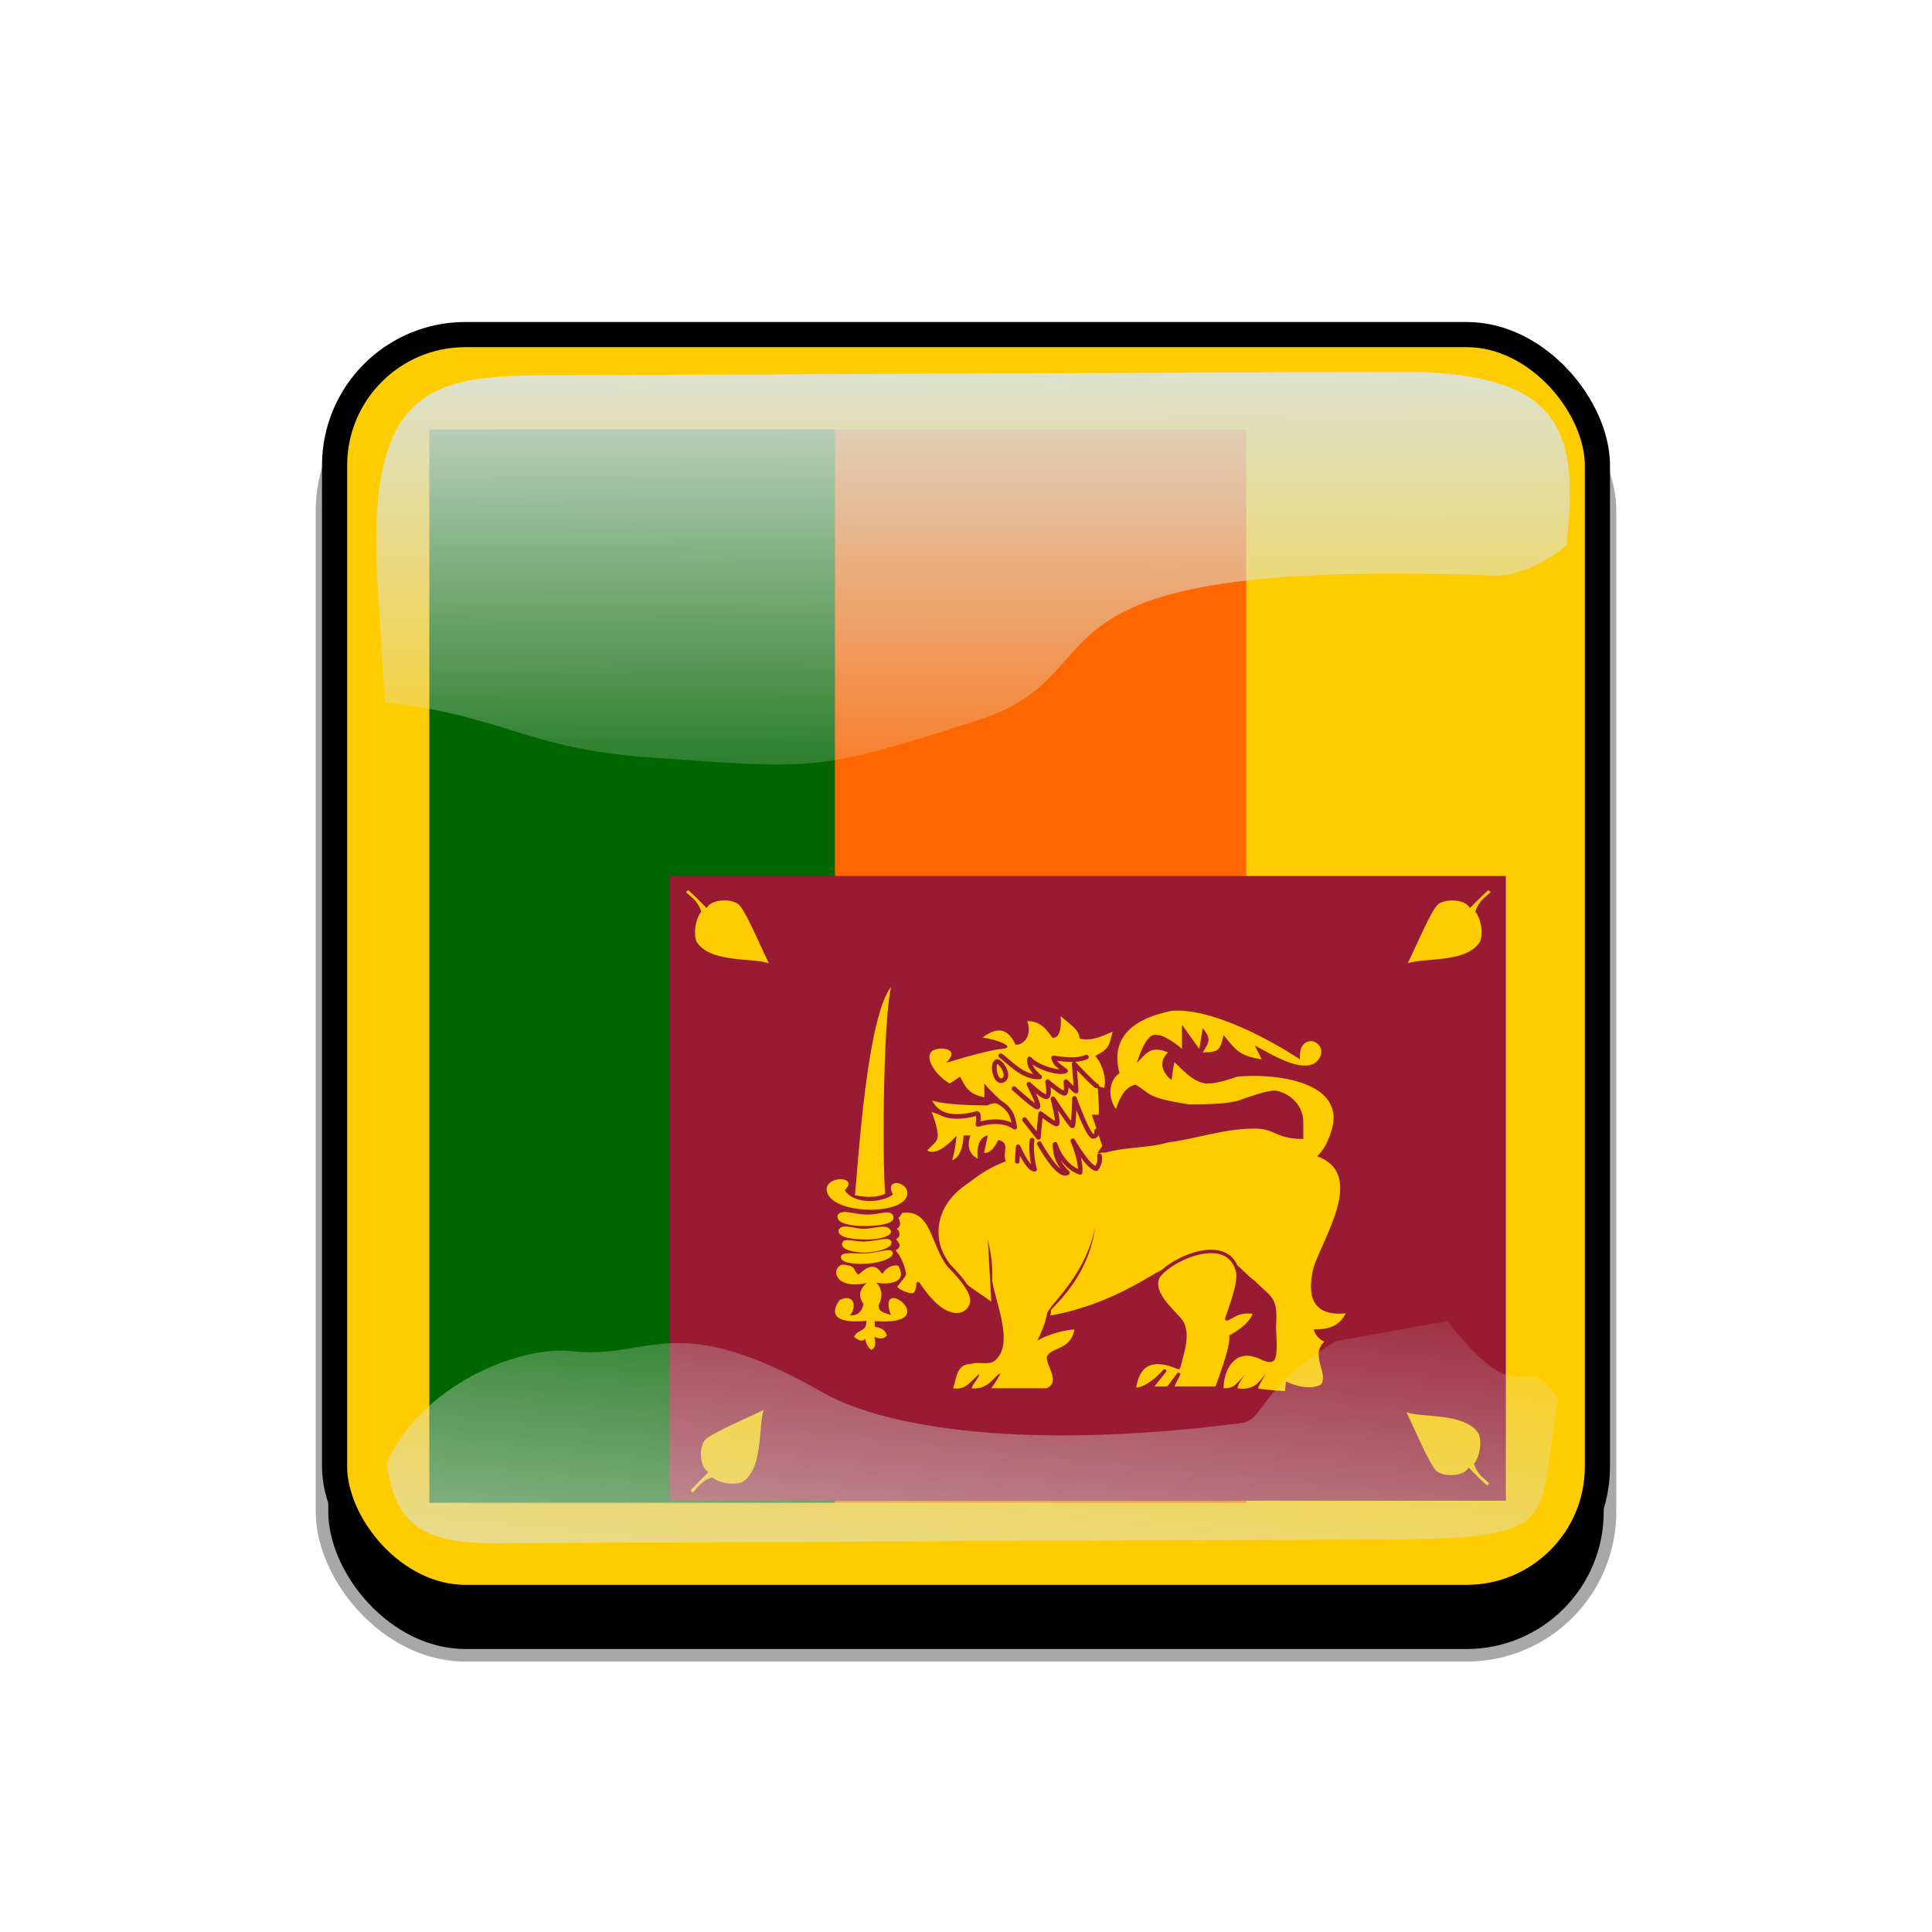
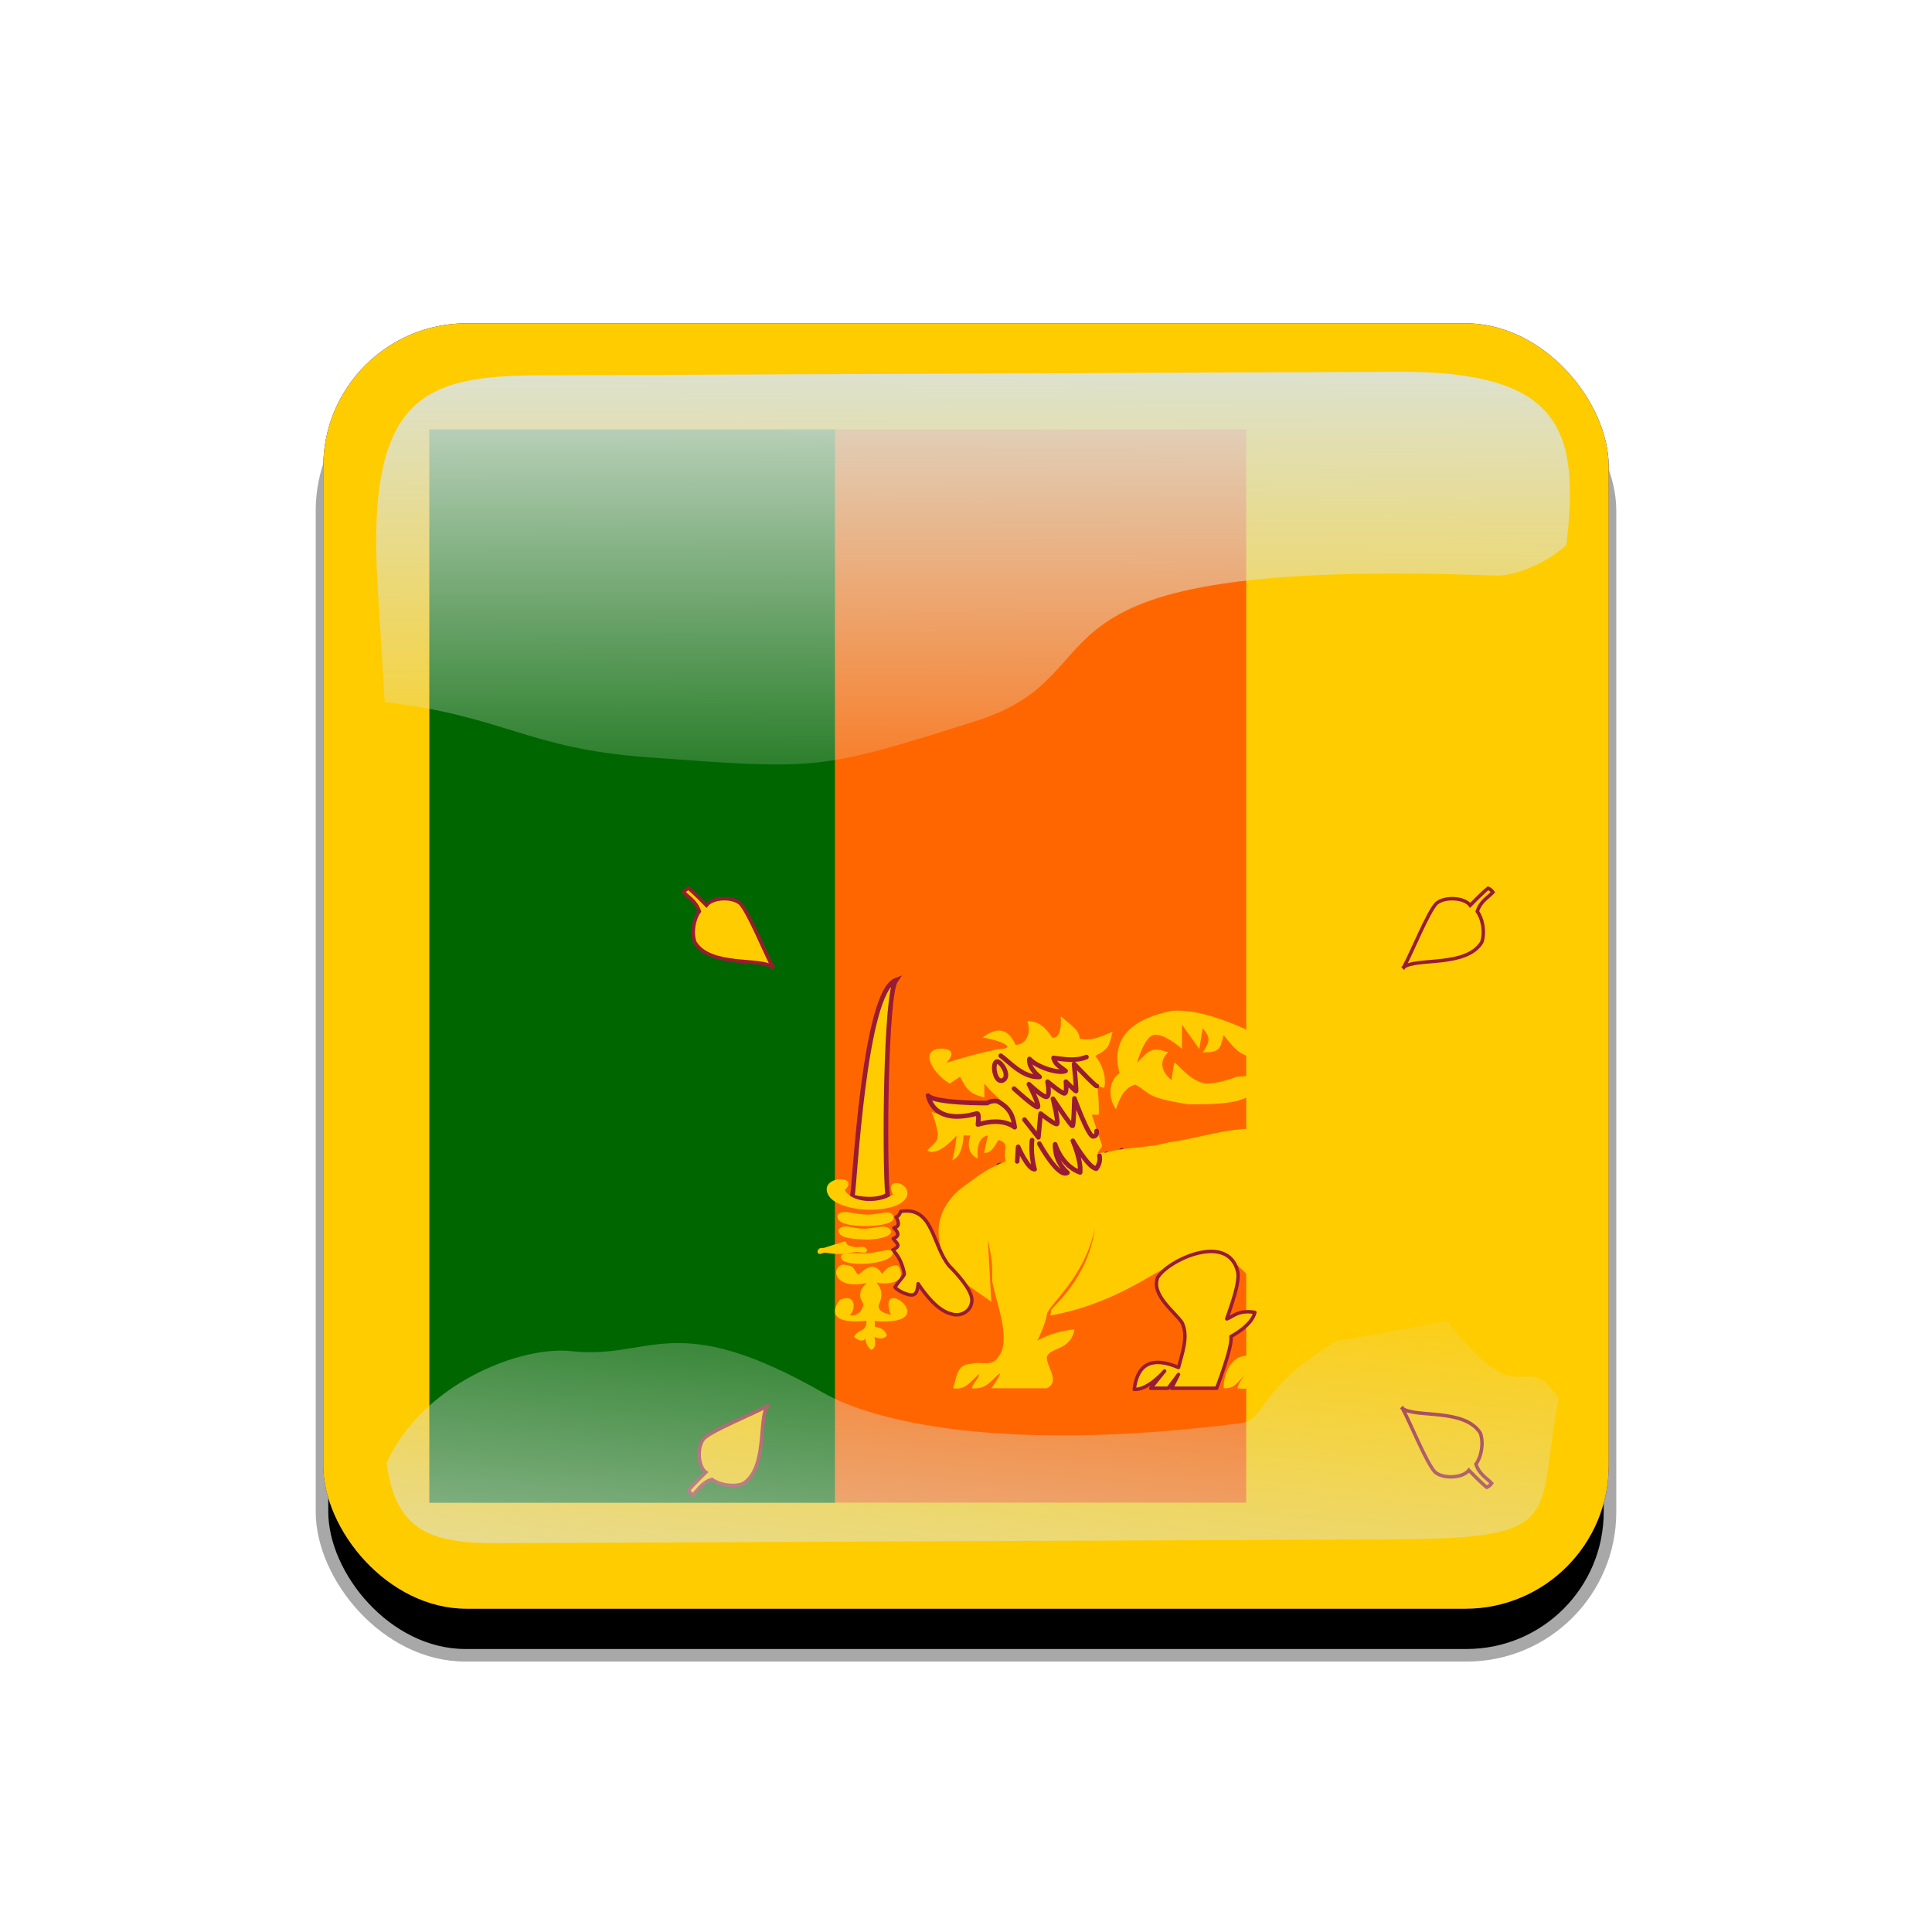
<svg xmlns="http://www.w3.org/2000/svg" xmlns:xlink="http://www.w3.org/1999/xlink" version="1.1" viewBox="0 0 768 768">
  <defs>
    <clipPath id="f">
      <rect x=".5" y=".5" width="511" height="511" ry="57" fill-opacity=".67" />
    </clipPath>
    <linearGradient id="a">
      <stop stop-color="#dbe3db" offset="0" />
      <stop stop-color="#dbe3db" stop-opacity="0" offset="1" />
    </linearGradient>
    <linearGradient id="c" x1="342.19" x2="358.08" y1="705.76" y2="523.41" gradientTransform="matrix(1.157 0 0 1.317 -91.204 -253.99)" gradientUnits="userSpaceOnUse" xlink:href="#a" />
    <linearGradient id="b" x1="405.26" x2="405.75" y1="118.06" y2="360.92" gradientTransform="matrix(.953 0 0 .866 11.575 -4.502)" gradientUnits="userSpaceOnUse" xlink:href="#a" />
    <filter id="e">
      <feGaussianBlur stdDeviation="5.12" />
    </filter>
    <clipPath id="g">
      <rect width="512" height="512" ry="57" fill="none" stroke="#00fa00" stroke-width="20" />
    </clipPath>
    <filter id="d">
      <feGaussianBlur stdDeviation="17.92" />
    </filter>
  </defs>&gt;
<g transform="translate(90,90)">
    <rect x="38" y="56" width="512" height="512" ry="57" filter="url(#d)" stroke="#a8a8a8" stroke-width="5" />
  </g>
  <g transform="translate(128,128)" clip-path="url(#f)">
    <rect width="512" height="512" ry="57" fill="#00f" />
    <rect width="512" height="512" fill="#fc0" fill-rule="evenodd" stroke-width="1pt" />
    <rect x="203.76" y="42.685" width="163.63" height="426.63" fill="#f60" fill-rule="evenodd" stroke-width="1pt" />
    <rect x="42.663" y="42.685" width="161.23" height="426.7" fill="#060" fill-rule="evenodd" stroke-width="1pt" />
    <g transform="matrix(.582 0 0 .582 -100.53 195.38)">
-       <rect x="410.1" y="42.671" width="571.23" height="426.71" fill="#991b33" fill-rule="evenodd" stroke-width="1pt" />
      <g transform="matrix(2.37 0 0 2.37 0 -7.6422e-5)">
        <path d="m267.94 101.34 3.555 0.091s-4.01 3.372-3.099 7.929c4.193-6.197 5.742-5.013 5.742-5.013-1.276 1.367-3.737 3.281-1.823 7.474 1.641-4.284 5.013-7.565 5.013-7.565s-0.912 4.739 1.093 9.114c1.458-4.375 3.919-8.111 3.919-8.111s-0.364 4.739 1.732 6.47c1.64-1.458 2.734-5.195 2.734-5.195s3.099 5.469 5.013 6.289c1.549-3.737 1.549-6.653 1.549-6.653s6.38 4.557 11.483 1.914c-4.557-1.64-6.106-5.468-6.106-5.468s8.294 3.645 11.848 2.005c-3.464-2.644-11.574-6.562-11.574-6.562s6.015 2.187 7.746 1.641c-0.82-1.185-3.463-2.643-3.463-2.643" fill="#fc0" fill-rule="evenodd" stroke="#991b33" stroke-linecap="round" stroke-linejoin="round" stroke-width="1pt" />
        <path d="m317.72 56.88c10.99-1 27.97 7.98 36.97 13.97 0-2 0-3.99 1.99-4.99 2-1 5 1 4 3.99-3 6.98-14.99-1-18.98-2.99l2 3.99c-6-1-7-2-10.99-6.99-1 3.99-1 4.99-6 4.99 1.88-2.96 2.51-3.95 0-6.98l-1 5.98-4.99-6.98v6.98c-1-0.99-5-3.99-7-3.99-2.99-1-4.99 4.99-5.99 7.99 3-3 3.99-4.99 8.99-3-2.71 2.56-1.92 5.63 1 7.98 0 0 0.52-4.15 0.84-5.1 1.59 1.19 4.96 5.66 9.15 6.1 3 0 6-1 8.99-1.99 9.99-1 31.97 0.99 26.98 15.96-1 3-2 4.99-4 6.99 13.99 4.99 2 22.95-1 31.93-2 7.98-0.61 14.34 9.24 13.31-1.99 3.99-5.24 4.65-9.24 4.65 0 0 0.5 2.4 3.07 3.53-4.27 3.83 1.48 9.57-1.07 12.44-4.3 2.06-9.99-1-9.99-1l-0.28 2.83s-7.55-0.52-7.71-0.84 2.15-4.02 1.99-4.1c-2 2.99-3.91 4.74-7.99 4.1 0 0 0.32-1.88 2.55-4.26-3.03 3.02-3.36 4.34-6.54 4.26 0-4.99 2.99-10.97 8.99-8.98 1 0 4.15 2.48 5.63 0.88 1.2-1.72 0.49-7.54 0.49-9.54 0.63-8.82-1.13-8.3-6.12-13.29-4-2.99-6.922-7.574-11.912-8.574-5-1-13.068 4.584-17.068 6.574-9.99 5.99-18.98 9.98-29.97 11.98 0 0 0.217-0.51 0.217-1.508 0-0.673 10.787-9.069 12.674-23.81-2.953 14.549-13.441 22.235-13.836 24.938-0.394 2.704-2.536 7.317-2.796 7.619 1.297-0.778 5.458-2.817 10.731-3.249-1.137 6.249-6.99 4.99-7.99 7.98 0 3 4 6.99 0 8.98h-15.98s2.459-3.404 2.576-4.342c-2.151 1.305-3.516 4.73-8.227 4.379 0.172-1.288 2.428-3.305 2.049-4.097-2.695 2.5-3.96 4.607-7.398 4.06 1-2.99 1-6.98 5-6.98 3-1 6 1 7.99-2 4-4.99-0.729-15.906-1.719-21.896 0-4.99 0.015-5.936-1.271-12.024l1 17.96c-4-3-8-4.99-11-8.98-6.99-8.98-4.99-18.96 4-24.95 4-2.99 6.16-4.55 11.16-6.54-1-3 1.42-5.21-2.12-6.14-1.06 1.85-2.1 3.87-4.12 3.7l1.08-4.99s-3.6 0.22-2.89 6.66c-4.14-1.99-2.11-6.66-2.11-6.66h-2s-0.01 5.94-3.27 7.14c0.88-2.79 1.27-7.14 1.27-7.14s-5.35 6.38-8.46 4.31c1.83-2.07 3.25-2.41 3-4.91-0.24-2.49-1.53-5.702-1.764-6.21 1.132 0.547 8.669 2.797 13.396 0.453-0.313 1.562-0.172 3.367-0.172 3.367 4.99-1 5.99-1 10.99 0.99-1-6.98-5-7.98-8.99-12.97v3.99c-4-0.99-5-1.99-7-5.98l-2.99 1.99c-5.27-3.11-9.16-10.49-1.68-10.06 4.46 0.56 0.68 4.08 0.68 4.08s11.44-3.6 15.98-4-1.32-2.79-5.54-3.27c3.5-2.63 7.02-3.48 9.54 2.06 2.51 0.14 4.85-2.88 3.36-6.8 3.71-0.06 5.54 2.29 7.23 4.76 1.38 0.25 2.77-1.2 2.44-6.16 3.5 2.99 5.22 3.91 5.45 6.43 2.98 0.66 5-0.01 9.49-2.01-0.99 4-0.99 4.99-4.99 6.99 2.82 3.485 3.117 7.691 2.526 9.22-0.979-0.284-1.223-0.348-1.918-0.538 0.217 1.542 0.53 5.783 0.392 8.278h-2s3 8.98 3 8.98l-2 3c6.99-3 13.99-2 20.98-3.99 7.99-1 15.99-4 24.98-4 5.99 0 5.99 3 13.99 3v-4.99c0-3.99-3-7.98-8-8.98-2.99 0-7.99 1.99-10.99 2.99-3.99 1-9.99 1-13.99 1-12.98-2-10.91-3.26-15.44-5.69-2.71 0.72-4.23 3.02-5.58 7.08-2.51-3.68-1.95-8.38 1.04-10.37-2.99-10.98 5-15.97 14.99-17.96z" fill="#fc0" />
        <path d="m320.72 146.69c-2-3-9-7.99-7-12.98 3-4.99 19.99-12.97 22.98-1.99 1 2.99-2.082 10.927-3.082 13.927 1.513-0.389 3.195-2.713 8.119-1.871-0.917 3.92-6.907 6.943-6.907 6.943 0.608 2.652-4.12 14.921-4.12 14.921h-12.99l2-3.99-3 3.99h-5l4-4.99s-4.731 5.542-8.763 5.321c1-7.98 5.763-9.311 12.763-6.311 1-3.99 2.99-8.98 1-12.97z" fill="#fc0" stroke="#991b33" stroke-linejoin="round" />
        <path d="m267.22 71.542c-1.347 0.829-0.247 6.31 1.822 5.377 2.579-1.163-0.799-6.007-1.822-5.377z" fill="#fc0" fill-rule="evenodd" stroke="#991b33" stroke-width="1pt" />
        <path d="m268.49 69.811c2.461 1.732 6.38 6.38 11.21 6.106-3.646-3.008-2.916-5.195-2.916-5.195 1.914 2.278 8.293 4.375 10.389 3.463-2.46-1.823-2.916-2.005-3.463-3.736 2.917 0.365 6.562 1.003 9.478-0.273" fill="#fc0" fill-rule="evenodd" stroke="#991b33" stroke-linecap="round" stroke-linejoin="round" stroke-width="1pt" />
        <path d="m273.23 100.25 0.273-4.192s2.734 6.379 4.739 6.47c-1.276-4.647-0.729-8.384-0.729-8.384" fill="#fc0" fill-rule="evenodd" stroke="#991b33" stroke-linecap="round" stroke-linejoin="round" stroke-width="1pt" />
        <path d="m279.61 95.147s5.468 10.025 8.111 8.385c-4.01-3.555-3.554-8.203-3.554-8.203s1.823 6.197 7.2 8.111c0.364-3.463-2.096-9.114-2.096-9.114s4.465 7.838 6.744 8.02c1.458-1.822 0.911-3.736 0.911-3.736" fill="#fc0" fill-rule="evenodd" stroke="#991b33" stroke-linecap="round" stroke-linejoin="round" stroke-width="1pt" />
        <path d="m275.33 88.221 4.01 5.104 0.638-6.835s3.919 3.099 4.648 3.007-1.094-7.291-1.094-7.291 5.286 8.02 5.651 7.838c0.364-0.182 0.546-7.929 0.546-7.929s4.011 11.028 5.378 10.937c1.367-0.091 1.002-1.549 1.002-1.549" fill="#fc0" fill-rule="evenodd" stroke="#991b33" stroke-linecap="round" stroke-linejoin="round" stroke-width="1pt" />
        <path d="m272.32 79.289s6.197 5.651 6.835 5.286c0.638-0.365-2.551-6.562-2.551-6.562s3.554 3.372 4.921 3.646 0.456-4.375 0.456-4.375 4.192 3.554 4.921 3.372 0.365-3.372 0.365-3.372 2.734 2.734 2.916 2.734-0.547-7.838-0.547-7.838 6.107 6.471 6.562 6.38" fill="#fc0" fill-rule="evenodd" stroke="#991b33" stroke-linecap="round" stroke-linejoin="round" stroke-width="1pt" />
        <path d="m247.53 81.294c0.273 0.456 1.288 8.515 13.774 5.234 1.185-0.638 0.664 2.252 0.612 3.099 0.547-0.091 6.498-2.213 10.599 0.794-0.482-3.333-1.381-5.572-4.935-7.486-1.731-0.364-2.995 0.521-2.995 0.521s-15.05 0.117-17.055-2.161z" fill="#fc0" fill-rule="evenodd" stroke="#991b33" stroke-linecap="round" stroke-linejoin="round" stroke-width="1pt" />
        <path d="m240.72 132.61c-0.207 0.933-0.86 1.202-2.725 3.897 0.829 1.14 4.643 2.922 5.679 1.99 0.933-0.519 1-2.99 1-2.99 2 2.99 5.518 7.705 9.518 8.705 2.99 1 5.99-1 5.99-3.99s-4.518-7.819-6.508-9.809c-5-5.99-4.559-17.303-14.011-15.729-0.049 0.086-0.427 1.373-1.333 1.603 0.759 1.453 1.185 2.681-0.632 3.138 1.413 1.388 1.635 2.396-0.181 3.093 1.099 1.474 2.386 2.015-0.144 3.276 2.647 2.58 3.217 6.376 3.347 6.816" fill="#fc0" stroke="#991b33" stroke-linecap="round" stroke-linejoin="round" />
        <path d="m238.26 48.041c-3.005 4.353-3.317 52.233-2.384 61.871-3.005 1.969-8.601 1.14-10.156 0.518 0.726-3.42 3.316-58.969 12.54-62.389z" fill="#fc0" fill-rule="evenodd" stroke="#991b33" stroke-width="1pt" />
        <path d="m229.76 146.18s-13.266 1.865-7.67-6.01c4.768-2.073 4.664 2.798 2.902 4.456 2.177 0.242 3.628-1.175 3.938-3.317-2.694-3.627 1.14-6.011 0.933-6.011-9.223 2.073-10.467-4.249-7.047-5.285 4.319 0.241 2.937 1.623 4.664 2.902 3.109-2.867 4.975-3.143 6.84-0.207 1.865-2.902 4.56-2.591 4.663-2.28 3.006 5.077-3.627 5.388-6.321 4.766 2.28 2.488 1.347 4.871 0.621 6.634 0.069 1.727 1.383 2.003 3.524 2.694-4.559-12.575 16.064 3.35-4.664 1.762 0.035 0.552 0.07 1.105 0.104 1.658 1.693 0.311 2.867 0.725 3.419 2.487-0.724 0.967-1.864 1.105-3.626 0.415 0 0 1.036 2.902-0.829 3.731-1.555-0.933-1.762-3.213-1.762-3.213-0.864 1.071-2.142 0.379-3.213-0.518 0.968-2.384 3.697-1.245 3.524-4.664z" fill="#fc0" fill-rule="evenodd" />
        <path d="m218.36 107.84c0.794-3.594 9.154-3.145 5.182 0.725 2.659 4.249 10.812 3.628 13.887 1.244-2.592-4.941 4.457-3.87 4.146-0.104-0.864 6.666-24.113 5.769-23.215-1.865z" fill="#fc0" fill-rule="evenodd" />
        <path d="m384.27 171.44c2.49 4.66 6.911 15.702 9.36 18.34 2.295 2.052 8.01 1.81 9.77-0.51 0 0 3.66 3.77 5.14 4.91 0.88-0.3 1.42-1.14 1.42-1.14-1.49-1.62-3.52-2.53-4.52-5.53 1.49-1.99 2.31-5.86 1.31-8.86-4.37-7.32-18.91-4.43-22.48-7.21z" fill="#fc0" stroke="#991b33" />
        <path d="m202.8 44.287c-2.49-4.66-6.911-15.702-9.36-18.34-2.295-2.052-8.01-1.81-9.77 0.51 0 0-3.66-3.77-5.14-4.91-0.88 0.3-1.42 1.14-1.42 1.14 1.49 1.62 3.52 2.53 4.52 5.53-1.49 1.99-2.31 5.86-1.31 8.86 4.37 7.32 18.91 4.43 22.48 7.21z" fill="#fc0" stroke="#991b33" />
        <path d="m201.32 170.73c-4.66 2.49-15.702 6.911-18.34 9.36-2.052 2.295-1.81 8.01 0.51 9.77 0 0-3.77 3.66-4.91 5.14 0.3 0.88 1.14 1.42 1.14 1.42 1.62-1.49 2.53-3.52 5.53-4.52 1.99 1.49 5.86 2.31 8.86 1.31 7.32-4.37 4.43-18.91 7.21-22.48z" fill="#fc0" stroke="#991b33" />
        <path d="m384.65 44.286c2.49-4.66 6.911-15.702 9.36-18.34 2.295-2.052 8.01-1.81 9.77 0.51 0 0 3.66-3.77 5.14-4.91 0.88 0.3 1.42 1.14 1.42 1.14-1.49 1.62-3.52 2.53-4.52 5.53 1.49 1.99 2.31 5.86 1.31 8.86-4.37 7.32-18.91 4.43-22.48 7.21z" fill="#fc0" stroke="#991b33" />
        <path d="m222.1 116.03c-0.196 1.518 3.427 2.179 7.141 2.197 3.714 0.019 7.521-0.605 7.692-1.658 0.049-1.885-3.243-0.282-6.988-0.313-3.745-0.03-6.866-1.499-7.845-0.226z" fill="#fc0" fill-rule="evenodd" stroke="#fc0" stroke-linejoin="round" stroke-width="1pt" />
        <path d="m222.4 120.24c0.048 1.42 3.647 1.762 6.829 1.86 3.183 0.098 6.389-0.538 6.976-1.566-0.564-1.616-4.1-0.269-6.977-0.196-2.876 0.074-6.07-1.42-6.828-0.098z" fill="#fc0" fill-rule="evenodd" stroke="#fc0" stroke-linejoin="round" stroke-width="1pt" />
-         <path d="m223.43 124.01c-0.245 1.077 2.925 1.848 5.844 1.866s7.056-1.108 7.08-2.258c-0.171-0.905-4.259 0.318-7.006 0.41-2.748 0.092-5.918-0.997-5.918-0.018z" fill="#fc0" fill-rule="evenodd" stroke="#fc0" stroke-linejoin="round" stroke-width="1pt" />
+         <path d="m223.43 124.01c-0.245 1.077 2.925 1.848 5.844 1.866c-0.171-0.905-4.259 0.318-7.006 0.41-2.748 0.092-5.918-0.997-5.918-0.018z" fill="#fc0" fill-rule="evenodd" stroke="#fc0" stroke-linejoin="round" stroke-width="1pt" />
        <path d="m223.08 127.88c0.245 1.052 3.844 1.408 7.007 1.169 3.164-0.238 6.382-1.218 6.651-2.344-0.146-0.71-3.781 0.551-6.792 0.704s-6.915-0.362-6.866 0.471z" fill="#fc0" fill-rule="evenodd" stroke="#fc0" stroke-linejoin="round" stroke-width="1pt" />
      </g>
    </g>
  </g>
  <g transform="translate(0,38)">
    <path d="m214.21 111.21c-45.245 0.188-68.716 7.731-64.094 83.553l2.825 46.345c47.474 5.512 56.664 18.445 104.36 21.914 68.073 4.951 67.937 5.421 130.56-14.384 62.628-19.805 5.825-65.247 207.32-57.82 4.603 0.17 17.314-3.053 27.462-12.15 5.582-46.524-2.784-69.143-66.934-68.876z" color="#000000" fill="url(#b)" />
    <path d="m531.03 495.17c-31.605 19.022-27.601 31.26-37.913 32.573-94.704 12.053-145.98-0.727-165.8-12.061-59.588-34.078-68.468-13.014-100.22-16.574-20.115-2.255-59.245 12.984-73.388 44.344 3.472 27.608 18.111 32.098 44.281 31.986l356.06-1.527c69.692-0.299 56.335-8.493 65.543-56.039-14.772-21.671-13.157 9.109-44.224-30.717z" color="#000000" fill="url(#c)" />
-     <rect transform="translate(128,90)" width="512" height="512" ry="57" clip-path="url(#g)" fill="none" filter="url(#e)" stroke="#000" stroke-width="20" />
  </g>
</svg>